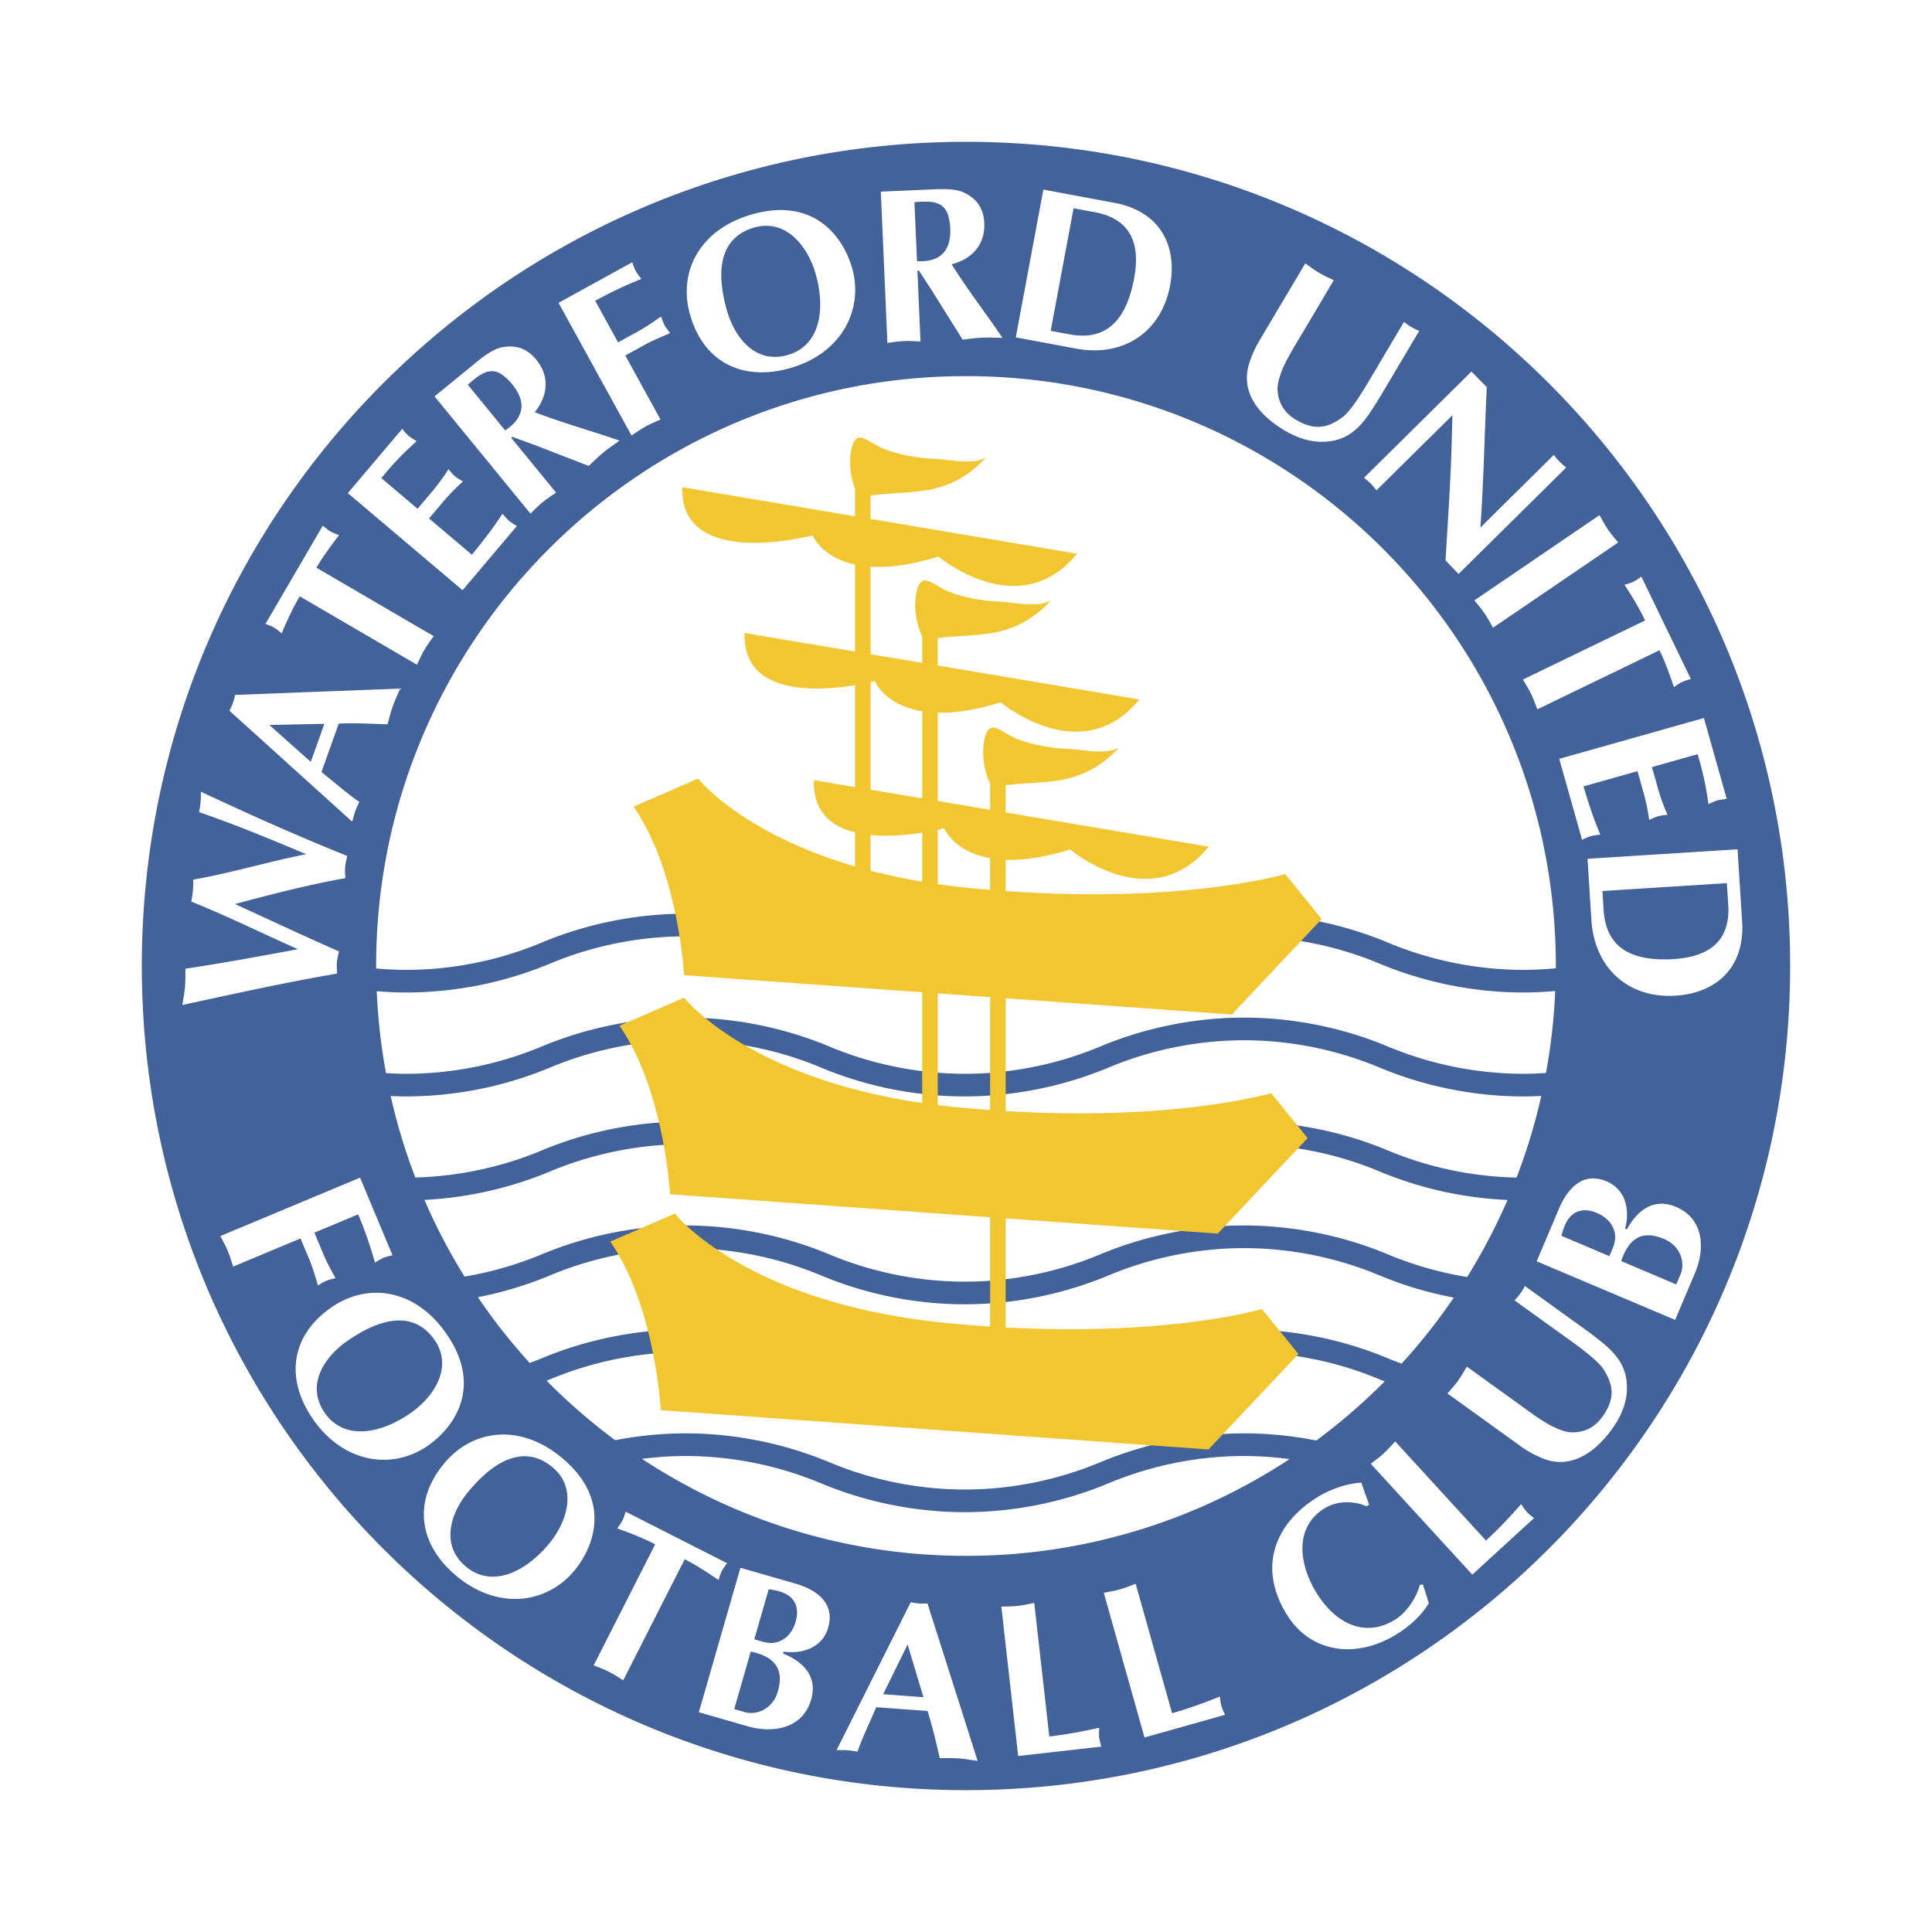
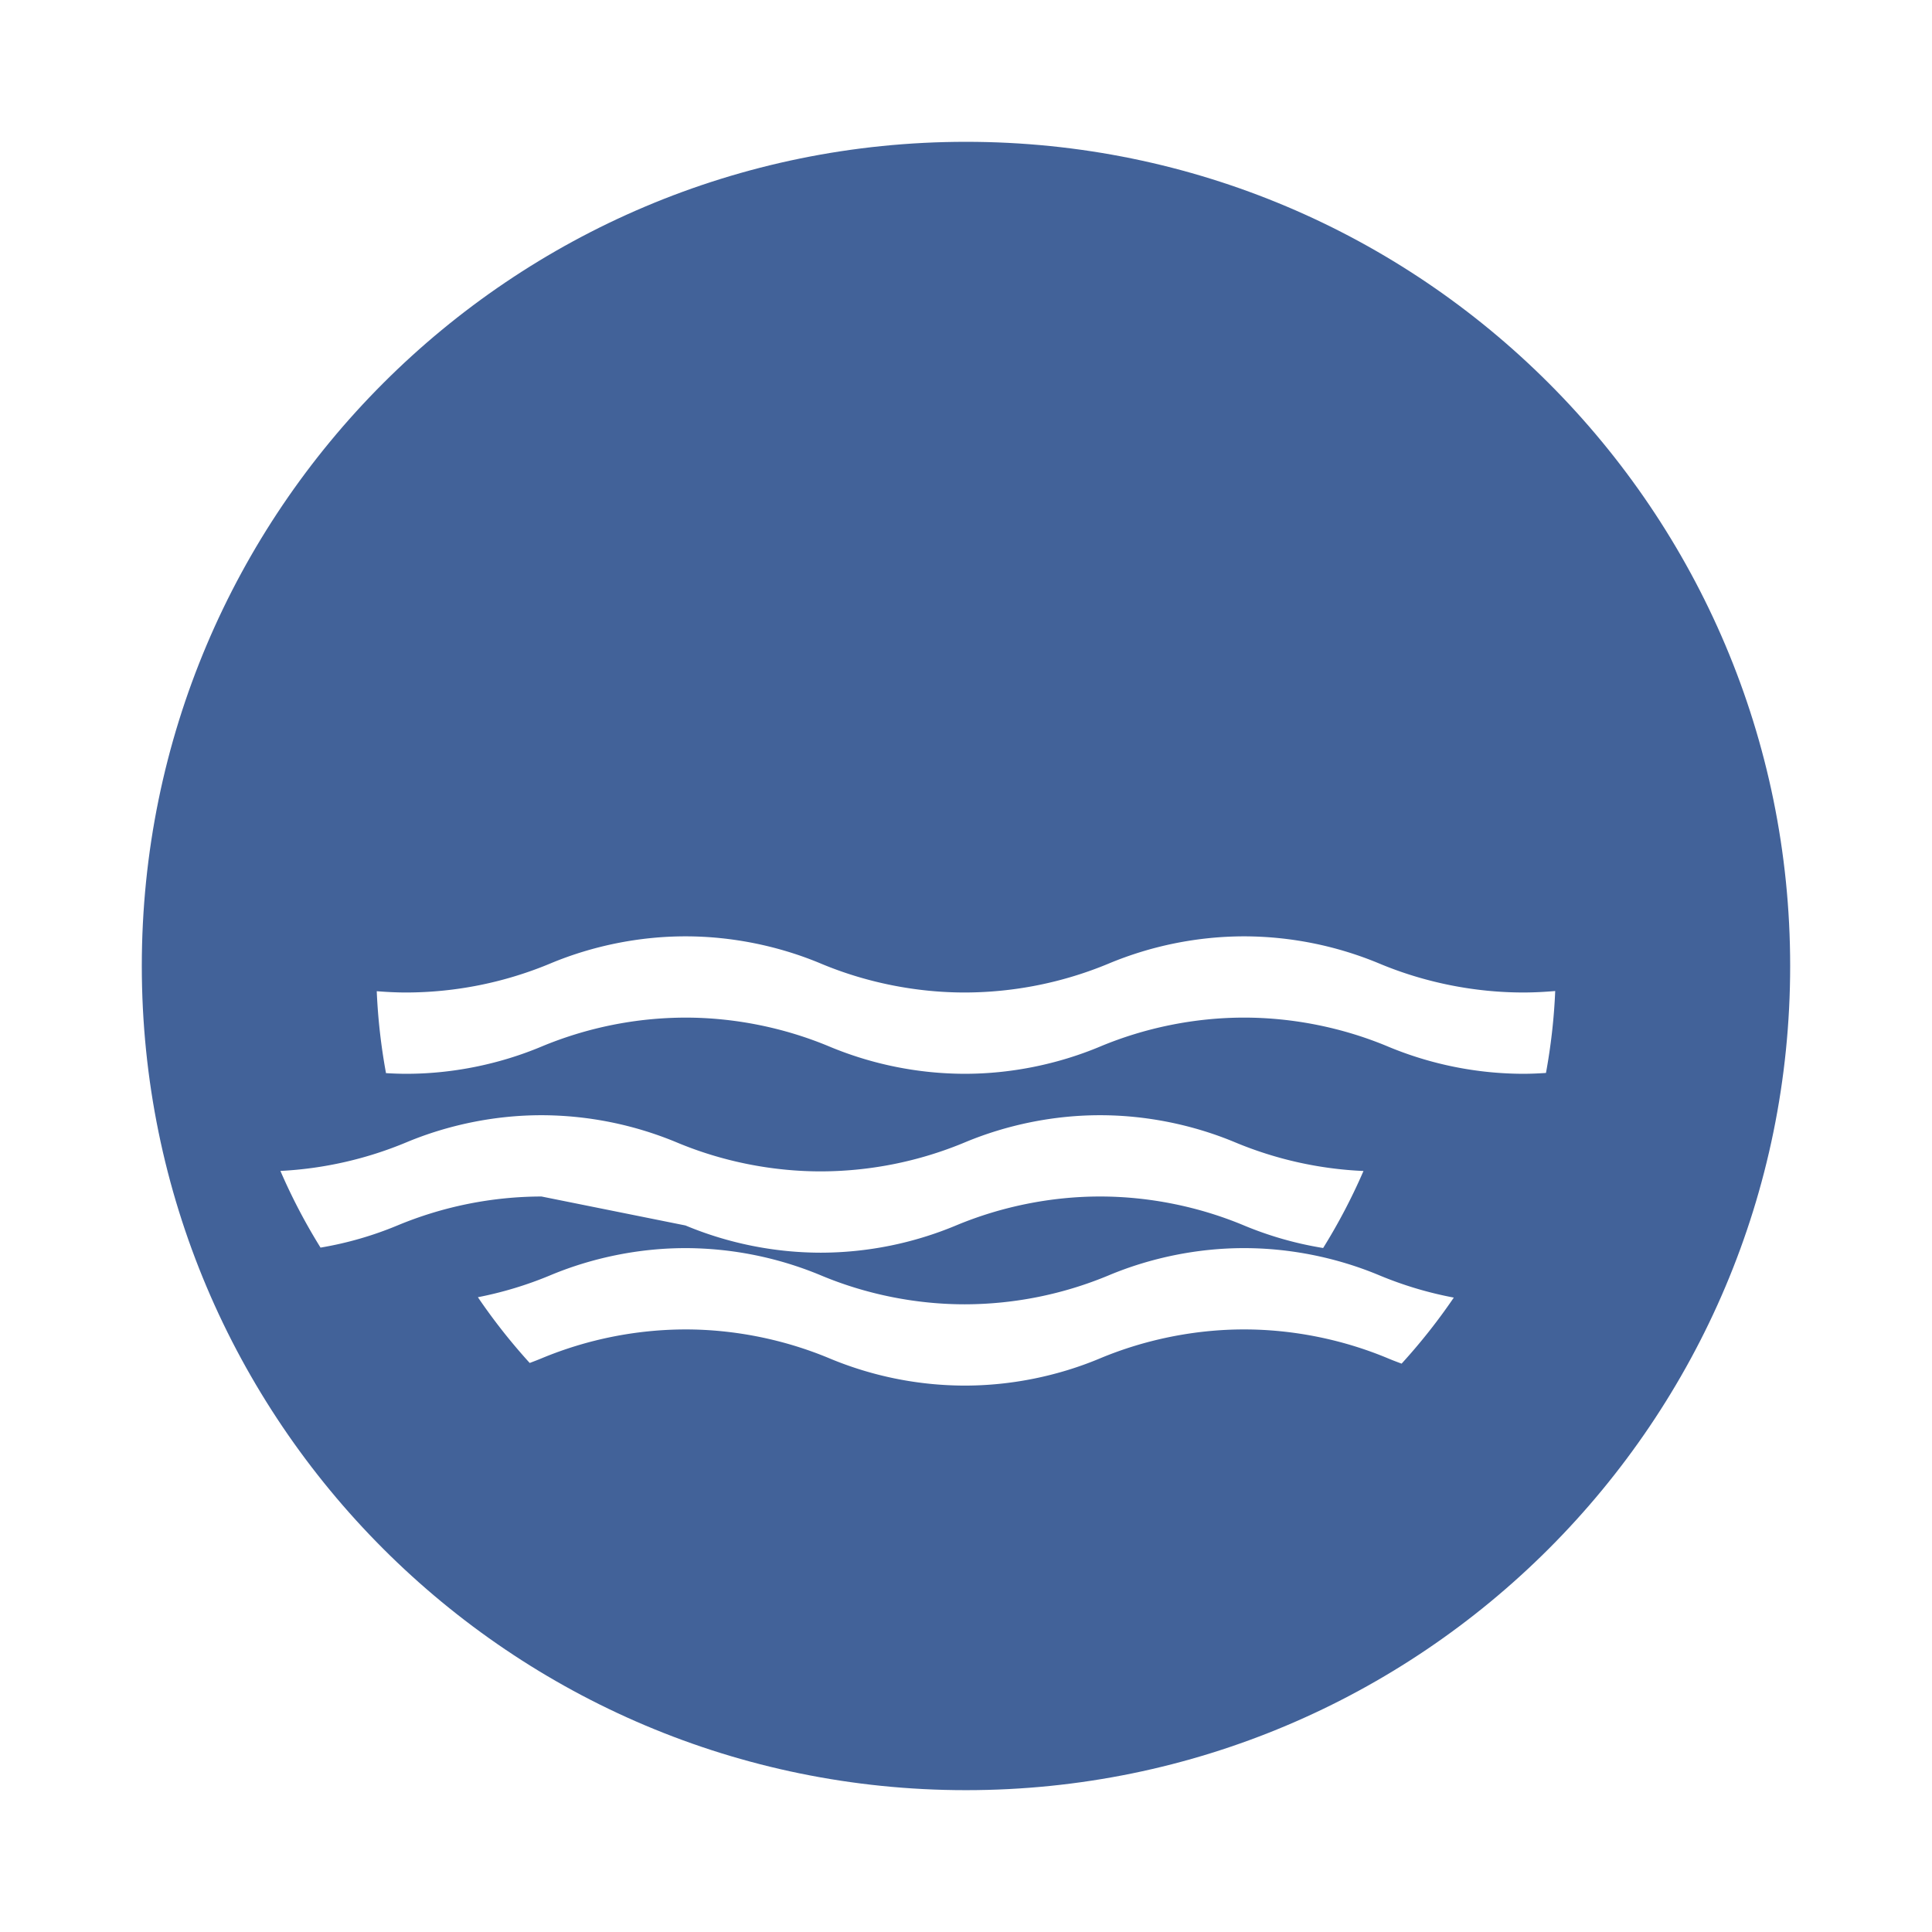
<svg xmlns="http://www.w3.org/2000/svg" width="2500" height="2500" viewBox="0 0 192.756 192.756">
  <g fill-rule="evenodd" clip-rule="evenodd">
    <path fill="#fff" d="M0 0h192.756v192.756H0V0z" />
    <path d="M181.855 96.377c0 47.205-38.271 85.477-85.479 85.477-47.206 0-85.475-38.271-85.475-85.477 0-47.208 38.269-85.475 85.475-85.475 47.208 0 85.479 38.267 85.479 85.475z" fill="#fff" />
    <path d="M178.605 96.375c0 45.414-36.814 82.23-82.229 82.23-45.413 0-82.228-36.816-82.228-82.23 0-45.412 36.815-82.226 82.228-82.226 45.415 0 82.229 36.814 82.229 82.226z" fill="#426299" />
-     <path d="M23.26 126.369c-.171-.525-.323-1.059-.536-1.566-.212-.508-.485-.99-.739-1.48l13.94-5.826 3.235 7.742c-.301.078-.631.145-.916.264-.284.119-.564.307-.831.467-.376-1.299-.786-2.68-1.677-4.812l-4.369 1.824.899 2.154c.332.793.752 1.572 1.211 2.383-.302.078-.632.145-.916.264-.285.119-.564.307-.832.467-.275-.887-.513-1.744-.853-2.557l-.892-2.133-6.724 2.809zM43.342 133.666c1.896 2.703-.013 5.658-2.339 7.289-2.992 2.1-6.641 2.803-8.589.025-1.897-2.705-.155-5.514 2.188-7.156 4.04-2.834 6.983-2.666 8.74-.158zm-.582 10.522c2.782-1.977 5.344-6.033 1.74-11.172-3.149-4.49-7.885-5.068-11.473-2.553-4.093 2.871-4.553 7.201-1.758 11.186 3.099 4.417 7.988 5.023 11.491 2.539zM55.112 146.377c2.542 2.109 1.476 5.461-.338 7.646-2.335 2.812-5.671 4.451-8.28 2.285-2.542-2.109-1.601-5.279.229-7.48 3.151-3.797 6.034-4.408 8.389-2.451zm2.207 10.303c2.164-2.641 3.568-7.227-1.261-11.236-4.219-3.502-8.94-2.814-11.74.557-3.193 3.848-2.498 8.145 1.246 11.254 4.152 3.446 9.029 2.743 11.755-.575zM62.181 167.643c-.472-.287-.933-.596-1.423-.846-.492-.25-1.012-.439-1.523-.648l6.134-12.076c-1.394-.709-2.701-1.199-3.792-1.58.179-.256.377-.5.527-.795.14-.275.22-.578.321-.875l10.112 5.137c-.179.256-.377.5-.517.775-.15.295-.231.598-.331.893-1.089-.725-2.177-1.451-3.375-2.061l-6.133 12.076zM76.693 158.559c.441.059.765.127 1.103.225 1.397.402 2.027 1.479 1.589 3.002-.237.826-.729 1.578-1.543 1.939-.896.406-1.676.09-2.586-.172l1.437-4.994zm-6.969 12.271l4.889 1.406c2.497.719 5.476.246 6.315-2.674.755-2.625-1.281-3.99-2.805-4.588l.055-.191c1.872.264 3.873-.398 4.445-2.387.712-2.477-1.155-3.793-3.292-4.408l-5.459-1.57-4.148 14.412zm5.179-6.051c2.312.484 3.373 1.658 2.702 3.988-.505 1.754-2.131 2.387-3.294 2.053l-1.058-.305 1.65-5.736zM88.114 169.033l2.44-4.967 1.579 5.264-4.019-.297zm4.426 1.672c.485 1.516.836 3.043 1.222 4.705.64.004 1.26-.018 1.896.029.638.047 1.248.158 1.881.248l-5.005-15.715a5.356 5.356 0 0 1-1.669-.121l-7.401 14.758c.353.004.708-.014 1.059.012.352.025.678.094 1.027.143.529-1.486 1.178-2.809 1.872-4.434l5.118.375zM104.689 173.25c1.902-.215 3.504-.551 4.977-.871-.01.312-.037.646-.002.953.033.307.137.629.213.93l-8.293.934-1.68-14.902c.553-.018 1.107-.014 1.654-.076s1.088-.188 1.629-.295l1.502 13.327zM116.939 170.928c1.844-.52 3.371-1.109 4.771-1.662.041.309.066.645.15.939.084.297.236.598.361.883l-8.033 2.26-4.062-14.436c.543-.107 1.09-.191 1.621-.342.529-.148 1.041-.361 1.559-.553l3.633 12.911zM141.965 158.086l.586 1.863c-.764 1.277-1.953 2.324-3.209 3.102-4.008 2.48-8.57 1.889-10.947-1.951-3.025-4.887-1.033-9.201 3.047-11.729 1.236-.766 2.932-1.375 4.389-1.447.227.74.508 1.445.764 2.195l-.262.162c-1.32-.582-2.959-.553-4.176.201-3.109 1.926-2.52 5.678-.814 8.432 1.98 3.201 4.945 4.475 7.828 2.689 1.16-.719 2.137-2.152 2.482-3.48l.312-.037zM148.256 153.701c1.414-1.295 2.512-2.51 3.512-3.635.176.258.352.545.559.773.209.227.48.426.721.623l-6.154 5.639-10.131-11.059c.436-.34.887-.664 1.293-1.035.404-.371.768-.793 1.145-1.197l9.055 9.891zM144.418 139.029c.357-.422.732-.83 1.055-1.275.318-.447.588-.934.875-1.406l5.076 3.656c.98.707 2.422 1.797 3.467 2.307.99.469 1.648.725 2.738.531.945-.186 1.668-.697 2.234-1.484 1.197-1.66 1.232-2.992.127-4.736-.553-.889-2.592-2.357-3.467-2.986l-5.416-3.898a5.845 5.845 0 0 0 1.031-1.432l6.361 4.582c1.998 1.521 3.871 2.842 3.818 5.627.002 1.467-.635 2.881-1.484 4.059-1.559 2.164-3.924 4.016-6.723 3.004a10.308 10.308 0 0 1-2.404-1.297l-7.288-5.252zM155.781 123.297c.111-.43.221-.744.357-1.068.568-1.338 1.711-1.836 3.17-1.217.791.334 1.479.912 1.74 1.764.297.939-.111 1.676-.48 2.547l-4.787-2.026zm11.35 8.389l1.982-4.686c1.014-2.393.9-5.406-1.898-6.59-2.516-1.064-4.113.795-4.891 2.236l-.184-.078c.486-1.826.068-3.893-1.84-4.699-2.371-1.004-3.9.691-4.768 2.74l-2.215 5.232 13.814 5.845zm-5.385-5.866c.754-2.24 2.049-3.15 4.279-2.207 1.684.713 2.117 2.402 1.646 3.518l-.432 1.014-5.493-2.325zM18.192 100.268c.097-.611.214-1.199.267-1.812.052-.592.039-1.213.046-1.809 3.762-.559 7.492-1.253 11.221-1.947-3.557-1.568-7.031-3.306-10.642-4.745a9.196 9.196 0 0 0 .189-2.194c3.793-.668 7.493-1.785 11.272-2.54-3.52-1.477-7.062-2.955-10.689-4.196a7.815 7.815 0 0 0 .176-2.041c4.907 2.303 9.696 4.441 14.609 6.414-.076.369-.174.736-.204 1.087-.033.374 0 .752.013 1.13-3.749.67-7.39 1.615-11.01 2.583 3.382 1.531 6.715 3.123 10.378 4.722-.076.37-.174.737-.204 1.088-.033.373.001.752.012 1.129-4.98.85-9.871 1.932-14.781 2.988l-.653.143zM31.007 76.01l-4.135-3.677 5.492-.118-1.357 3.795zm2.792-3.82c1.589-.063 3.155.005 4.86.078.173-.616.319-1.22.534-1.82.215-.602.484-1.161.742-1.748l-16.481.632a5.271 5.271 0 0 1-.564 1.577l12.25 11.07c.099-.34.176-.686.294-1.018.119-.332.271-.627.411-.952-1.291-.905-2.391-1.883-3.773-2.986l1.727-4.833zM43.266 63.467c-.315.454-.65.896-.928 1.372-.277.476-.498.984-.737 1.481l-11.697-6.826c-.789 1.351-1.354 2.627-1.798 3.694-.244-.193-.478-.406-.763-.573-.267-.156-.565-.254-.854-.371l5.716-9.796c.244.193.477.406.743.562.285.166.585.265.874.381-.788 1.044-1.576 2.089-2.253 3.25l11.697 6.826zM40.123 42.793c.207.232.416.497.651.696.235.199.53.361.794.527-1.002.913-2.104 1.941-3.521 3.685l3.615 3.058 1.479-1.748a19.965 19.965 0 0 0 1.598-2.196c.207.232.417.496.652.696.234.198.529.361.794.527-.61.55-1.261 1.184-1.901 1.94l-1.479 1.749 4.27 3.613c1.434-1.729 2.317-2.944 3.05-4.083.207.232.417.497.652.696.235.2.531.362.794.527l-5.419 6.406-11.449-9.687 5.42-6.406zM46.667 38.379c1.04-.852 2.206-2.034 3.636-.841.361.302.587.543.783.782 1.437 1.755 1.248 3.333-.682 4.626l-3.737-4.567zm6.257 12.863c.399-.383.783-.784 1.209-1.132.426-.349.894-.646 1.348-.96l-4.477-5.471.12-.098c.904.341 2.023.734 2.655.984l4.958 1.92c.483-.453.952-.922 1.463-1.341.528-.433 1.082-.799 1.621-1.183l-1.529-.513c-2.319-.749-4.66-1.451-6.936-2.32 1.306-1.638 1.515-3.574.147-5.243-.948-1.159-2.087-1.508-3.477-1.224-1.023.21-2.239 1.263-3.04 1.919l-3.63 2.97 9.568 11.692zM65.9 41.856c-.503.228-1.018.435-1.5.701-.482.265-.933.587-1.394.892l-7.281-13.236 7.351-4.044c.111.292.212.613.36.883.148.271.366.527.553.776-1.251.513-2.58 1.067-4.605 2.182l2.281 4.148 2.045-1.124c.753-.415 1.481-.917 2.24-1.459.11.292.21.612.359.883s.366.528.553.776c-.853.37-1.678.697-2.45 1.122l-2.025 1.114 3.513 6.386zM75.231 22.706c3.174-.915 5.348 1.85 6.135 4.58 1.014 3.511.494 7.192-2.765 8.131-3.173.917-5.264-1.643-6.059-4.394-1.367-4.74-.251-7.468 2.689-8.317zm9.764 3.967c-.968-3.274-3.973-7.014-10.003-5.273-5.269 1.521-7.354 5.812-6.138 10.023 1.386 4.803 5.332 6.644 10.009 5.294 5.184-1.496 7.344-5.925 6.132-10.044zM91.232 20.164c1.342-.059 2.985-.307 3.417 1.505.108.457.145.787.158 1.095.099 2.267-.997 3.416-3.317 3.296l-.258-5.896zm-2.694 14.048c.548-.068 1.095-.158 1.646-.182.55-.024 1.103.018 1.655.037l-.308-7.062.154-.005c.52.814 1.181 1.8 1.536 2.38l2.82 4.505c.659-.073 1.315-.168 1.976-.196.682-.03 1.344.008 2.006.023l-.914-1.327c-1.412-1.988-2.864-3.953-4.167-6.013 2.027-.528 3.354-1.953 3.26-4.109-.064-1.497-.77-2.457-2.051-3.062-.945-.443-2.549-.33-3.584-.285l-4.686.204.657 15.092zM107.109 20.776l2.121.396c3.053.569 4.682 2.531 3.922 6.601-.945 5.065-3.498 6.135-6.484 5.577l-1.84-.343 2.281-12.231zm-3.013-1.862l-2.75 14.743 6.061 1.131c4.439.828 8.422-1.431 9.336-6.323.66-3.55-.641-7.132-5.242-8.169l-7.405-1.382zM130.23 26.272c.449.319.891.658 1.363.938.475.281.98.505 1.477.749l-3.191 5.378c-.617 1.042-1.576 2.573-1.992 3.658-.379 1.029-.574 1.706-.289 2.774.27.927.844 1.601 1.678 2.096 1.762 1.045 3.09.962 4.73-.292.836-.63 2.115-2.79 2.668-3.718l3.404-5.738a5.997 5.997 0 0 0 1.516.899l-4.002 6.742c-1.338 2.125-2.486 4.106-5.266 4.301-1.461.131-2.926-.378-4.176-1.121-2.289-1.359-4.346-3.551-3.584-6.43.229-.861.629-1.751 1.078-2.509l4.586-7.727zM146.805 37.073l1.533 1.551c-.23 4.624-.303 9.311-.641 14.011l7.33-7.247a5.872 5.872 0 0 0 1.238 1.253l-10.742 10.624-1.301-1.347c.223-3.814.477-7.411.592-11.022l.098-3.472-7.58 7.495c-.186-.22-.369-.471-.572-.673-.201-.204-.449-.391-.666-.58l10.711-10.593zM159.584 51.396c.273.48.529.972.84 1.428.311.455.674.872 1.02 1.302l-12.486 8.503c-.273-.479-.529-.972-.838-1.427-.311-.454-.676-.872-1.021-1.302l12.485-8.504zM153.379 70.771c-.197-.515-.379-1.039-.619-1.534-.238-.497-.537-.963-.818-1.44l12.193-5.896c-.682-1.408-1.424-2.59-2.061-3.554.297-.094.604-.168.9-.312.279-.134.525-.329.787-.503l4.936 10.211c-.297.095-.602.17-.881.303-.297.144-.547.337-.805.512-.426-1.237-.854-2.474-1.439-3.683l-12.193 5.896zM172.277 79.711c-.309.041-.645.068-.939.151-.299.084-.598.237-.883.363-.195-1.34-.434-2.829-1.086-4.979l-4.557 1.286.623 2.204c.268.954.6 1.799.926 2.554-.309.041-.645.067-.939.151-.299.084-.6.237-.883.363a19.809 19.809 0 0 0-.545-2.66l-.621-2.205-5.385 1.519c.633 2.156 1.145 3.568 1.678 4.813-.309.041-.645.067-.939.151-.297.084-.598.237-.883.363l-2.277-8.076 14.432-4.073 2.278 8.075zM172.289 88.112l.139 2.154c.195 3.099-1.307 5.158-5.439 5.42-5.143.325-6.807-1.886-6.998-4.92l-.117-1.868 12.415-.786zm1.066-3.378l-14.967.948.391 6.153c.285 4.506 3.449 7.813 8.418 7.5 3.604-.229 6.756-2.371 6.635-7.085l-.477-7.516zM151.984 109.391c-4.887 0-9.855-.998-14.369-2.891a35.237 35.237 0 0 0-13.494-2.713c-4.592 0-9.258.938-13.496 2.715a37.52 37.52 0 0 1-14.369 2.889c-4.888 0-9.856-.998-14.368-2.889-4.24-1.777-8.907-2.715-13.496-2.715s-9.256.938-13.496 2.715a37.512 37.512 0 0 1-14.369 2.889c-.516 0-1.033-.018-1.549-.039a58.356 58.356 0 0 0 2.46 8.127c4.298-.115 8.629-1.031 12.585-2.693a37.593 37.593 0 0 1 14.368-2.889c4.881 0 9.849 1 14.369 2.891a35.203 35.203 0 0 0 13.495 2.715 35.18 35.18 0 0 0 13.496-2.717c4.52-1.889 9.486-2.889 14.369-2.889s9.85 1 14.367 2.891a35.195 35.195 0 0 0 12.822 2.697 58.48 58.48 0 0 0 2.465-8.139c-.598.029-1.194.045-1.79.045z" fill="#fff" />
-     <path d="M68.392 122.266c4.881 0 9.849 1 14.369 2.891a35.203 35.203 0 0 0 13.495 2.715 35.18 35.18 0 0 0 13.496-2.717c4.52-1.889 9.486-2.889 14.369-2.889s9.85 1 14.367 2.891a35.014 35.014 0 0 0 7.891 2.248 58.846 58.846 0 0 0 4.025-7.684 37.506 37.506 0 0 1-12.789-2.852c-4.242-1.775-8.91-2.713-13.494-2.713s-9.252.938-13.496 2.713a37.48 37.48 0 0 1-14.369 2.891c-4.893 0-9.861-1-14.368-2.891a35.296 35.296 0 0 0-13.496-2.713c-4.584 0-9.251.938-13.495 2.713a37.552 37.552 0 0 1-12.552 2.846 58.55 58.55 0 0 0 4.004 7.65 34.97 34.97 0 0 0 7.674-2.211 37.616 37.616 0 0 1 14.369-2.888z" fill="#fff" />
+     <path d="M68.392 122.266a35.203 35.203 0 0 0 13.495 2.715 35.18 35.18 0 0 0 13.496-2.717c4.52-1.889 9.486-2.889 14.369-2.889s9.85 1 14.367 2.891a35.014 35.014 0 0 0 7.891 2.248 58.846 58.846 0 0 0 4.025-7.684 37.506 37.506 0 0 1-12.789-2.852c-4.242-1.775-8.91-2.713-13.494-2.713s-9.252.938-13.496 2.713a37.48 37.48 0 0 1-14.369 2.891c-4.893 0-9.861-1-14.368-2.891a35.296 35.296 0 0 0-13.496-2.713c-4.584 0-9.251.938-13.495 2.713a37.552 37.552 0 0 1-12.552 2.846 58.55 58.55 0 0 0 4.004 7.65 34.97 34.97 0 0 0 7.674-2.211 37.616 37.616 0 0 1 14.369-2.888z" fill="#fff" />
    <path d="M137.615 127.238c-4.242-1.775-8.91-2.713-13.494-2.713s-9.252.938-13.496 2.713a37.445 37.445 0 0 1-14.369 2.893c-4.893 0-9.861-1-14.368-2.893a35.296 35.296 0 0 0-13.496-2.713c-4.584 0-9.251.938-13.495 2.713a37.228 37.228 0 0 1-7.218 2.186 59.275 59.275 0 0 0 5.17 6.559c.394-.148.788-.297 1.175-.459a37.591 37.591 0 0 1 14.368-2.887c4.881 0 9.849.998 14.369 2.889a35.165 35.165 0 0 0 13.495 2.715c4.593 0 9.259-.938 13.496-2.717 4.52-1.889 9.486-2.887 14.369-2.887s9.85.998 14.367 2.889c.443.186.896.357 1.35.525a59.168 59.168 0 0 0 5.209-6.59 37.142 37.142 0 0 1-7.432-2.223z" fill="#fff" />
-     <path d="M82.761 145.895a35.165 35.165 0 0 0 13.495 2.715c4.593 0 9.259-.938 13.496-2.715a37.55 37.55 0 0 1 14.369-2.889c2.4 0 4.824.244 7.205.715a59.416 59.416 0 0 0 6.828-5.902c-.18-.072-.359-.137-.539-.209-4.242-1.777-8.91-2.715-13.494-2.715s-9.252.938-13.496 2.713a37.482 37.482 0 0 1-14.369 2.893 37.497 37.497 0 0 1-14.368-2.891 35.26 35.26 0 0 0-13.496-2.715c-4.584 0-9.251.938-13.495 2.713-.12.051-.243.092-.364.141a59.006 59.006 0 0 0 6.846 5.939 37.128 37.128 0 0 1 7.013-.682c4.881 0 9.849.998 14.369 2.889z" fill="#fff" />
-     <path d="M124.121 145.264a35.31 35.31 0 0 0-13.496 2.713 37.445 37.445 0 0 1-14.369 2.893c-4.893 0-9.861-1-14.368-2.891a35.298 35.298 0 0 0-13.496-2.715c-1.443 0-2.893.104-4.336.287a58.57 58.57 0 0 0 32.32 9.676 58.57 58.57 0 0 0 32.282-9.652 34.634 34.634 0 0 0-4.537-.311zM40.528 96.764c4.589 0 9.256-.938 13.496-2.715a37.532 37.532 0 0 1 14.369-2.89c4.886 0 9.854 1 14.368 2.89a35.212 35.212 0 0 0 13.496 2.715c4.587 0 9.255-.938 13.496-2.715 4.514-1.89 9.482-2.89 14.369-2.89s9.857 1 14.367 2.89a35.219 35.219 0 0 0 13.496 2.715c1.076 0 2.158-.057 3.236-.158 0-.078.006-.152.006-.23 0-32.501-26.35-58.85-58.85-58.85-32.503 0-58.851 26.349-58.851 58.85 0 .084.005.166.005.25 1 .085 2 .138 2.997.138z" fill="#fff" />
    <path d="M137.615 96.132a35.237 35.237 0 0 0-13.494-2.713 35.24 35.24 0 0 0-13.496 2.713 37.502 37.502 0 0 1-14.369 2.89c-4.888 0-9.856-.998-14.368-2.89-4.24-1.775-8.907-2.713-13.496-2.713s-9.256.938-13.496 2.713a37.494 37.494 0 0 1-14.369 2.89c-.978 0-1.958-.051-2.939-.129.118 2.779.433 5.506.923 8.174.673.039 1.345.066 2.016.066 4.589 0 9.256-.939 13.496-2.715a37.514 37.514 0 0 1 14.369-2.891c4.886 0 9.854 1 14.368 2.891a35.249 35.249 0 0 0 13.496 2.715c4.587 0 9.255-.939 13.496-2.715 4.514-1.891 9.482-2.891 14.369-2.891s9.857 1 14.367 2.891a35.256 35.256 0 0 0 13.496 2.715c.752 0 1.506-.035 2.258-.084.49-2.668.805-5.395.922-8.174-1.061.09-2.121.146-3.18.146-4.886 0-9.855-.998-14.369-2.889z" fill="#fff" />
-     <path d="M121.498 123.076l8.969-9.527-3.645-4.484s-9.408 2.816-26.484 1.785V99.598l22.561 1.619 8.969-9.527-3.645-4.484s-9.92 2.975-27.885 1.696v-3.115c1.676.056 3.779-.213 6.422-1.034 0 0 8.047 6.776 13.836-.282l-20.258-3.413V78.34c1.586-.204 3.84-.233 5.434-.507 2.389-.409 4.244-1.489 5.885-3.268-1.279.79-3.625.218-5.068.155-1.691-.074-3.59-.392-5.16-1.016-1.686-.669-2.844-2.347-3.279.451-.193 1.247.076 2.918.637 4.007v2.633l-5.225-.88v-8.809c1.654.036 3.713-.238 6.284-1.036 0 0 8.045 6.775 13.834-.283l-20.12-3.388v-2.741c1.586-.204 3.84-.232 5.436-.506 2.387-.409 4.244-1.491 5.883-3.268-1.279.79-3.625.217-5.066.154-1.691-.074-3.592-.392-5.162-1.016-1.685-.669-2.844-2.347-3.278.451-.194 1.246.075 2.918.635 4.007v2.656l-5.152-.868v-8.732c1.733.108 3.938-.126 6.776-1.008 0 0 8.046 6.776 13.835-.283l-20.612-3.472v-2.338c1.59-.231 3.979-.249 5.647-.535 2.387-.409 4.245-1.49 5.883-3.268-1.277.79-3.624.217-5.068.155-1.69-.074-3.591-.392-5.16-1.017-1.685-.669-2.844-2.347-3.278.451-.167 1.077.012 2.47.424 3.532v2.758l-17.223-2.9c-.282 8.329 12.987 4.8 12.987 4.8s.879 2.186 4.235 2.919v8.677L74.29 63.152c-.213 6.3 7.326 5.815 11.012 5.206v10.167l-4.094-.691c-.108 3.172 1.751 4.623 4.094 5.204v3.406c-11.401-3.333-15.649-8.767-15.649-8.767l-6.445 2.803c4.484 6.445 5.044 16.815 5.044 16.815L92.007 99v11.047c-17.548-2.572-23.756-10.51-23.756-10.51l-6.445 2.801c4.484 6.445 5.044 16.814 5.044 16.814l31.935 2.293v10.904a141.824 141.824 0 0 1-4.272-.346c-20.177-1.961-27.183-10.928-27.183-10.928l-6.446 2.801c4.484 6.445 5.044 16.816 5.044 16.816l54.645 3.922 8.971-9.527-3.645-4.484s-9.068 2.717-25.562 1.838v-10.885l21.161 1.52zM94.196 82.634s.943 2.333 4.589 2.984v3.163c-.643-.053-1.289-.11-1.949-.174a70.2 70.2 0 0 1-3.276-.398v-5.425c.4-.089.636-.15.636-.15zm-7.341-14.579c.267-.062.424-.103.424-.103s.964 2.396 4.729 3.012v8.69l-5.152-.868V68.055h-.001zm0 18.82v-3.573c1.824.183 3.736-.005 5.152-.228v4.892a60.986 60.986 0 0 1-5.152-1.091zm8.58 23.59a66.366 66.366 0 0 1-1.875-.207V99.111l5.225.375v11.262a133.73 133.73 0 0 1-3.35-.283z" fill="#f1c631" />
  </g>
</svg>